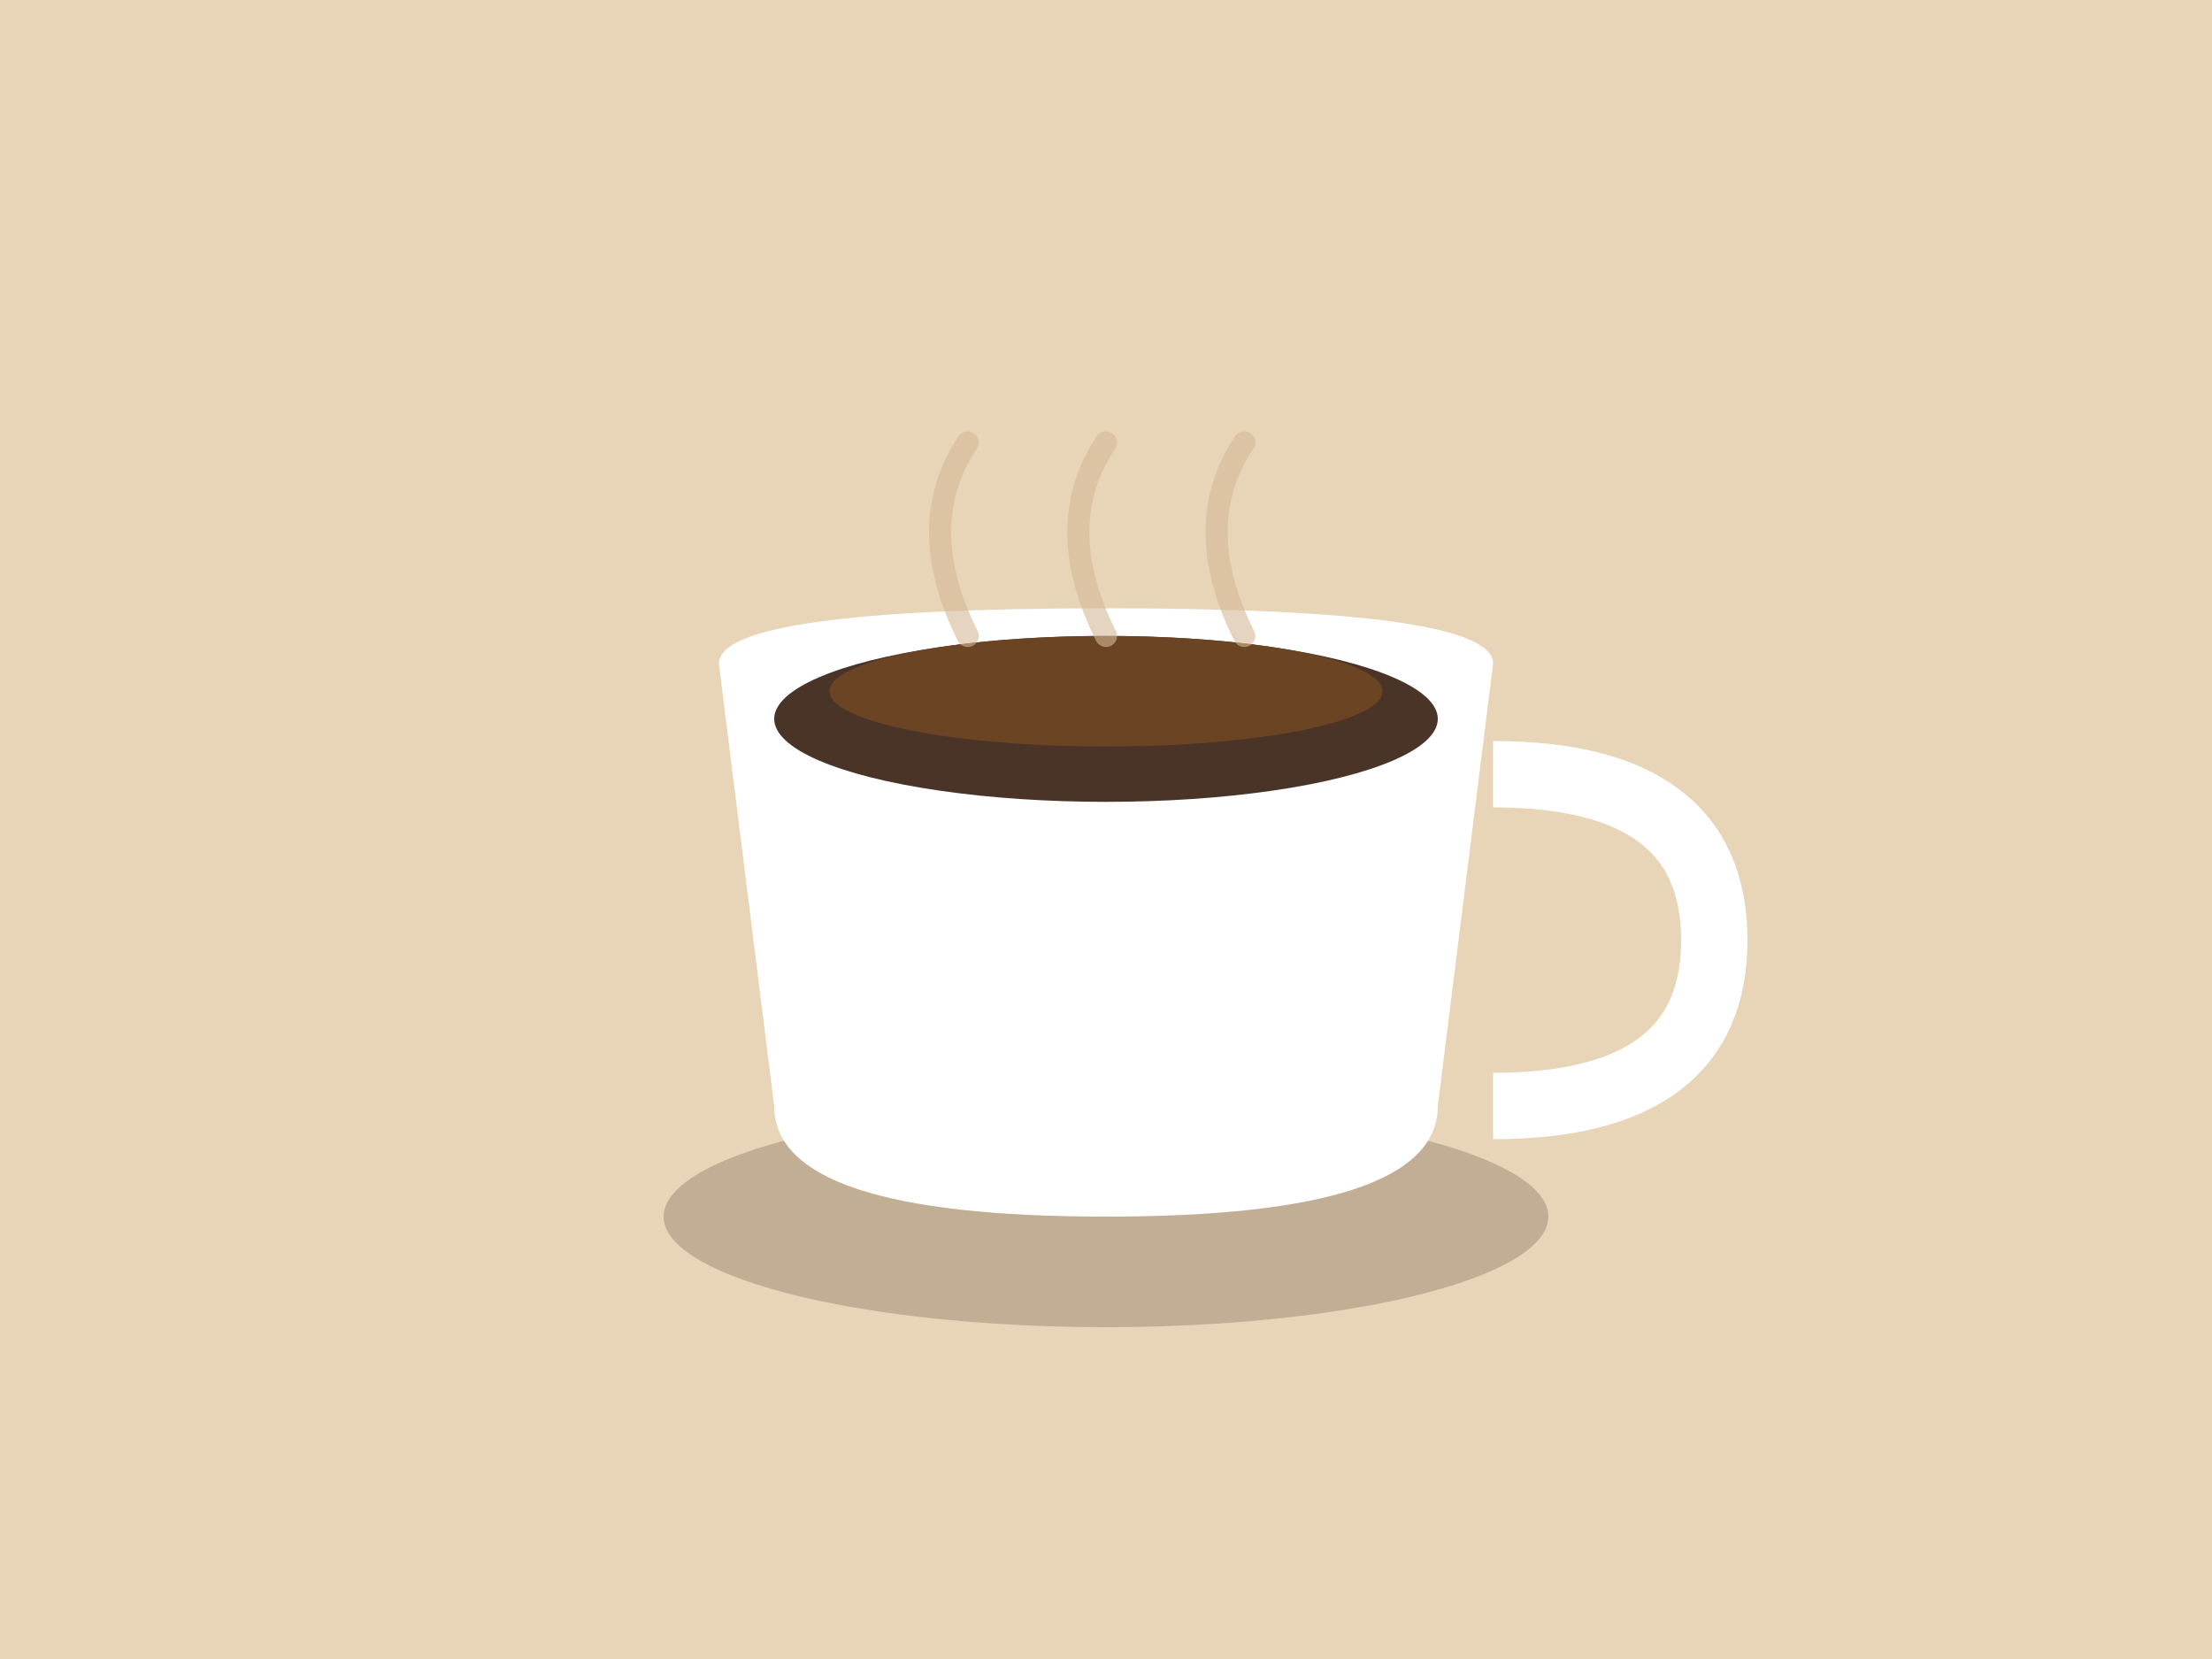
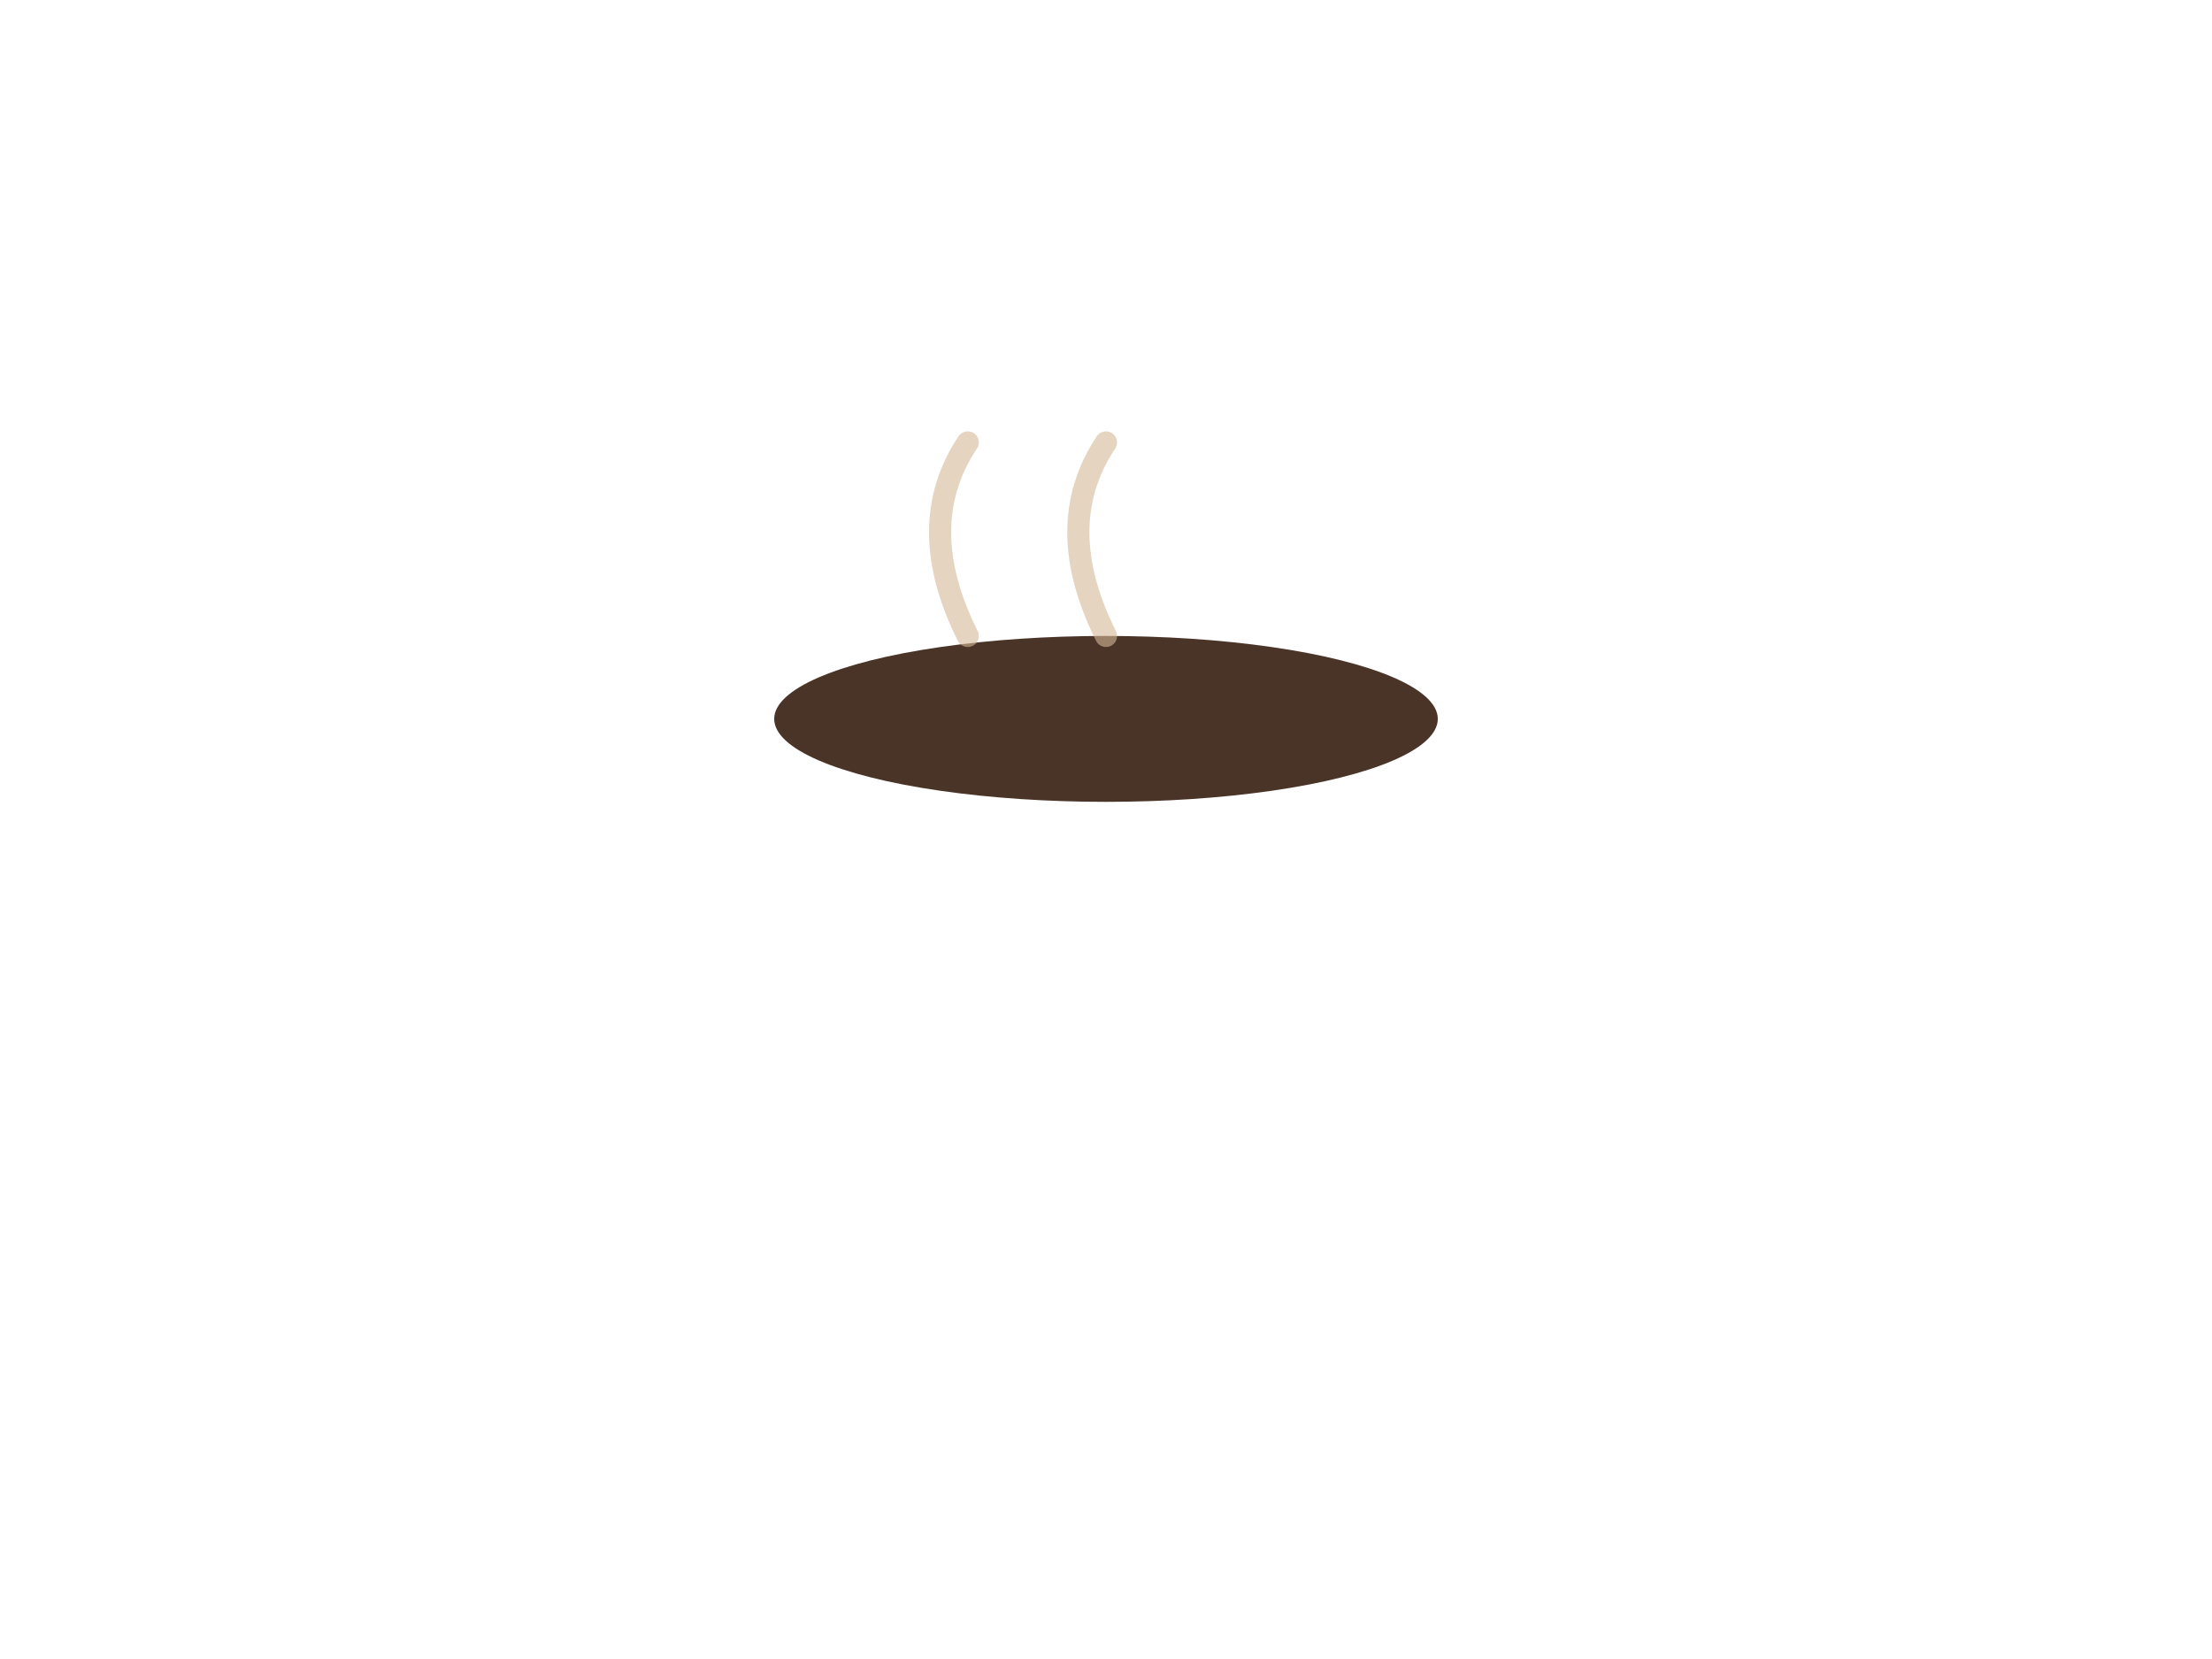
<svg xmlns="http://www.w3.org/2000/svg" viewBox="0 0 400 300">
-   <rect width="400" height="300" fill="#e8d5b7" />
-   <ellipse cx="200" cy="220" rx="80" ry="20" fill="#2c1810" opacity="0.2" />
  <path d="M130 120 L140 200 Q140 220 200 220 Q260 220 260 200 L270 120 Z" fill="#ffffff" />
-   <path d="M130 120 Q130 110 200 110 Q270 110 270 120" fill="#ffffff" />
  <ellipse cx="200" cy="130" rx="60" ry="15" fill="#4a3428" />
-   <ellipse cx="200" cy="125" rx="50" ry="10" fill="#6b4423" />
  <path d="M270 140 Q310 140 310 170 Q310 200 270 200" stroke="#ffffff" stroke-width="12" fill="none" />
  <path d="M175 115 Q165 95 175 80" stroke="#d4b896" stroke-width="4" fill="none" stroke-linecap="round" opacity="0.6" />
  <path d="M200 115 Q190 95 200 80" stroke="#d4b896" stroke-width="4" fill="none" stroke-linecap="round" opacity="0.6" />
-   <path d="M225 115 Q215 95 225 80" stroke="#d4b896" stroke-width="4" fill="none" stroke-linecap="round" opacity="0.6" />
</svg>